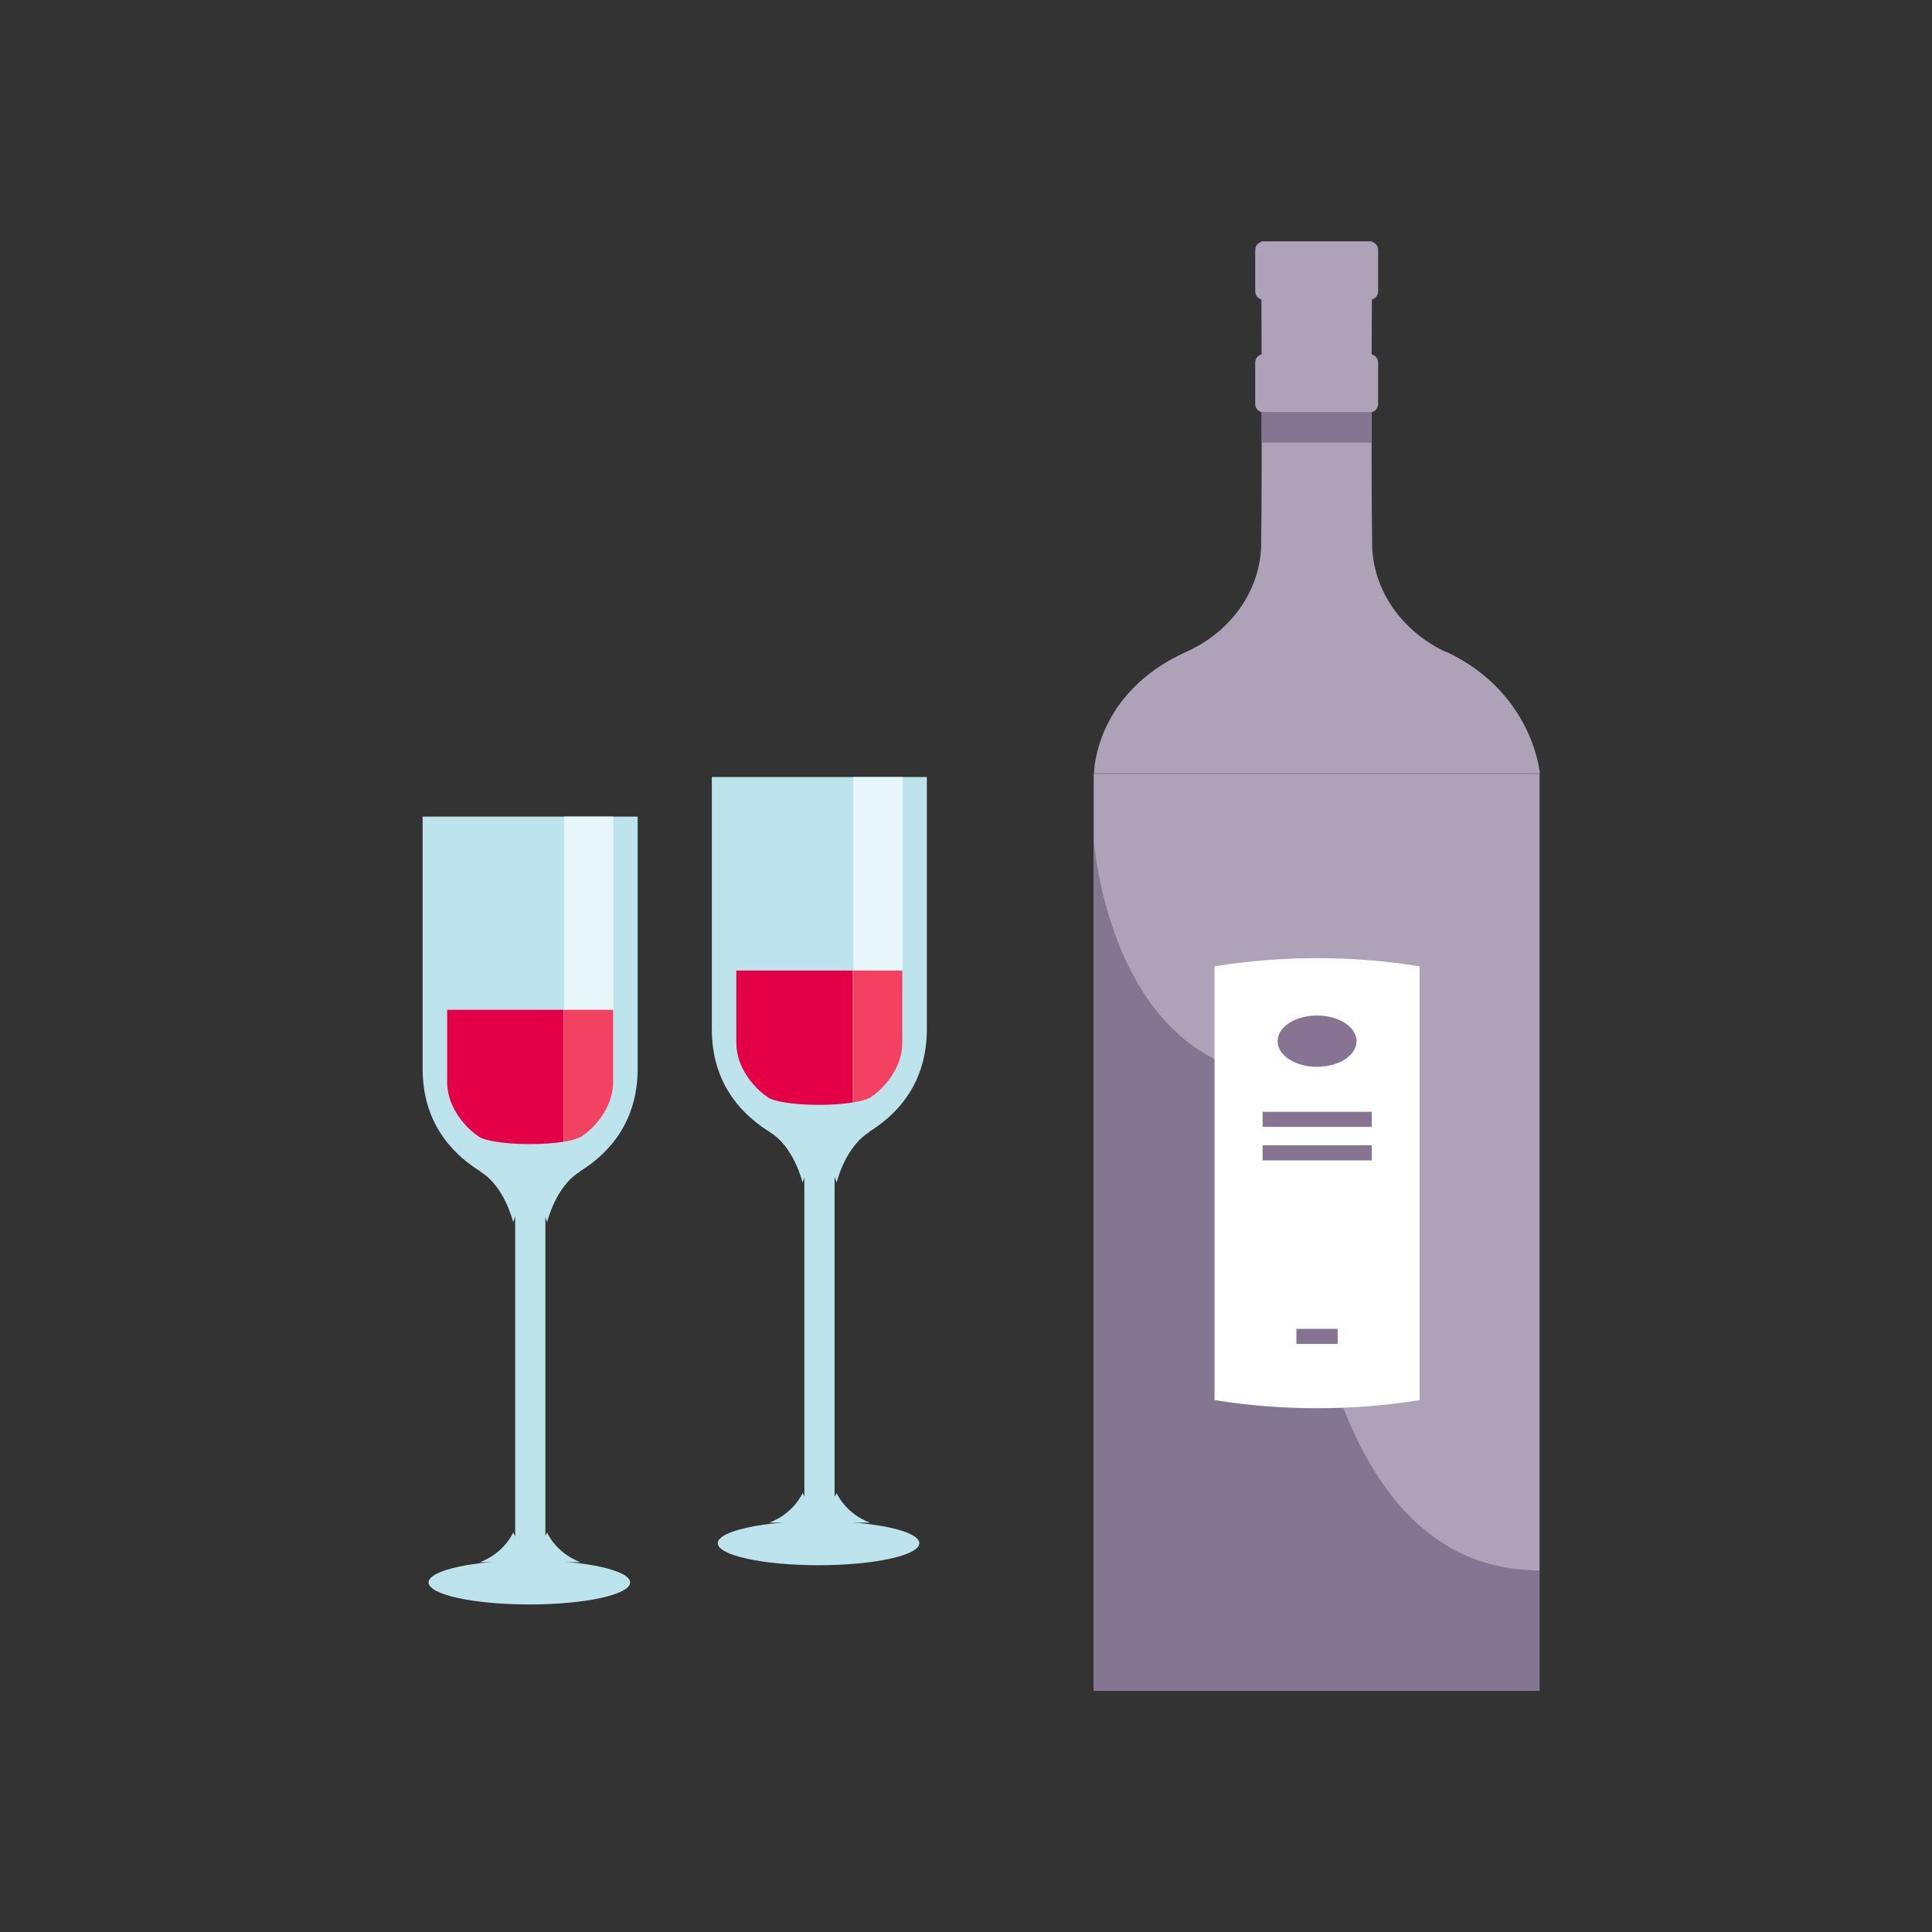
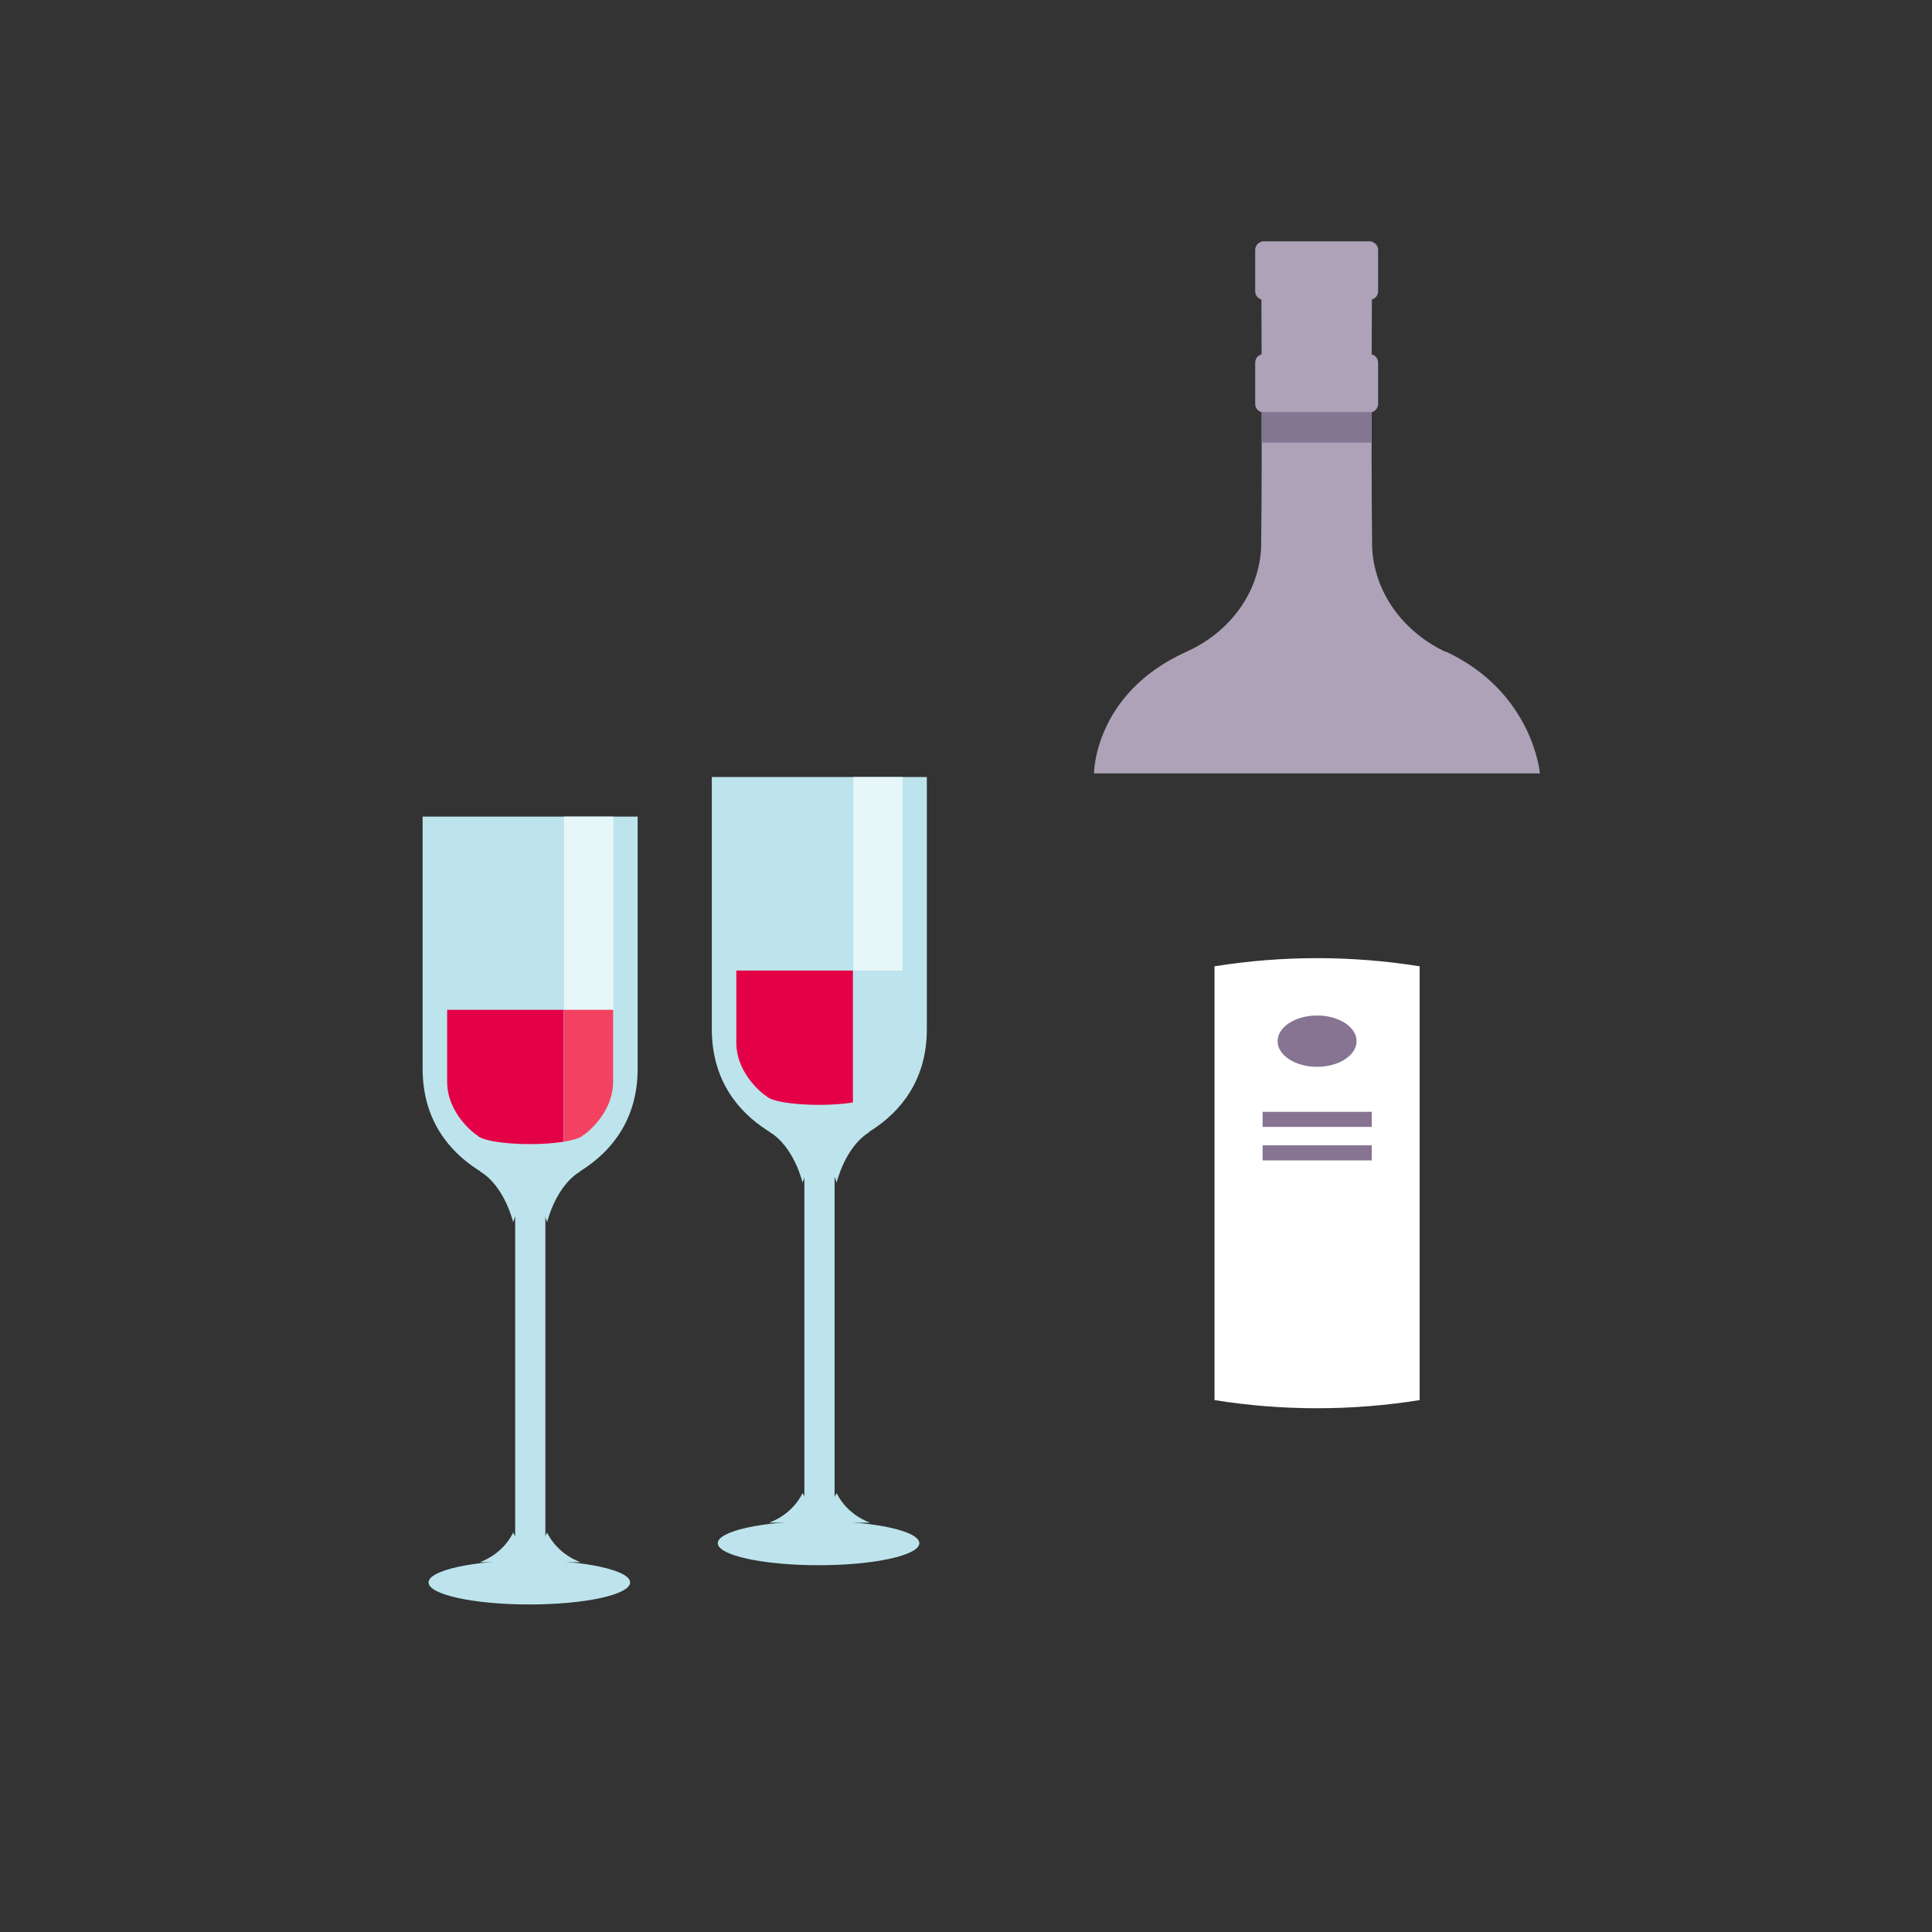
<svg xmlns="http://www.w3.org/2000/svg" width="64" height="64" viewBox="0 0 64 64" fill="none">
  <rect x="0" y="0" width="64" height="64" fill="#333333" stroke="none" />
  <g clip-path="url(#clip0_1964_3589)">
-     <path d="M51.001 25.63H36.23V56H51.001V25.63Z" fill="#ADA2B7" />
    <path d="M47.9 21.6C46.513 20.95 45.522 19.66 45.453 18.12C45.453 18.05 45.453 17.98 45.453 17.91C45.413 15.32 45.453 8 45.453 8H41.778C41.778 8 41.818 15.32 41.778 17.91C41.778 17.97 41.778 18.04 41.778 18.1C41.718 19.66 40.708 20.96 39.301 21.59C36.24 22.97 36.24 25.62 36.24 25.62H51.011C51.011 25.62 50.793 22.95 47.91 21.59L47.9 21.6Z" fill="#ADA2B7" />
    <path d="M45.374 11.73H41.858C41.704 11.73 41.58 11.856 41.58 12.011V13.38C41.58 13.535 41.704 13.661 41.858 13.661H45.374C45.527 13.661 45.652 13.535 45.652 13.38V12.011C45.652 11.856 45.527 11.73 45.374 11.73Z" fill="#ADA2B7" />
    <path d="M45.374 8H41.858C41.704 8 41.58 8.125 41.58 8.28V9.65C41.58 9.805 41.704 9.93 41.858 9.93H45.374C45.527 9.93 45.652 9.805 45.652 9.65V8.28C45.652 8.125 45.527 8 45.374 8Z" fill="#ADA2B7" />
-     <path d="M36.231 56V27.8C36.231 27.8 36.756 35.68 42.878 35.68C42.878 35.68 42.254 52.02 50.991 52.02V56.01H36.221L36.231 56Z" fill="#827691" />
    <path d="M17.536 53.15C19.379 53.15 20.874 52.824 20.874 52.42C20.874 52.017 19.379 51.69 17.536 51.69C15.692 51.69 14.197 52.017 14.197 52.42C14.197 52.824 15.692 53.15 17.536 53.15Z" fill="#BDE4EC" />
    <path d="M17.566 38.47V52.42" stroke="#BDE4EC" stroke-miterlimit="10" />
    <path d="M18.121 40.5C18.121 40.5 18.398 39.29 19.231 38.8L17.566 38.95L18.131 40.5H18.121Z" fill="#BDE4EC" />
    <path d="M17.002 40.5C17.002 40.5 16.725 39.29 15.893 38.8L17.557 38.95L16.992 40.5H17.002Z" fill="#BDE4EC" />
    <path d="M17.002 50.76C17.002 50.76 16.725 51.44 15.893 51.75H17.557L16.992 50.76H17.002Z" fill="#BDE4EC" />
    <path d="M18.121 50.76C18.121 50.76 18.398 51.44 19.231 51.75H17.566L18.131 50.76H18.121Z" fill="#BDE4EC" />
    <path d="M14 27.05V35.4C14 38.84 17.596 39.48 17.596 39.48H17.527C17.527 39.48 21.123 38.84 21.123 35.4V27.05H14Z" fill="#BDE4EC" />
    <path d="M45.432 13.65H41.797V14.66H45.432V13.65Z" fill="#827691" />
    <path d="M47.028 46.38C44.779 46.74 42.481 46.74 40.232 46.38V32.01C42.481 31.65 44.779 31.65 47.028 32.01V46.38Z" fill="white" />
    <path d="M43.63 35.34C44.352 35.34 44.938 34.959 44.938 34.49C44.938 34.02 44.352 33.64 43.63 33.64C42.908 33.64 42.322 34.02 42.322 34.49C42.322 34.959 42.908 35.34 43.63 35.34Z" fill="#877493" />
    <path d="M41.826 37.08H45.442" stroke="#877493" stroke-width="0.5" stroke-miterlimit="10" />
    <path d="M41.826 38.19H45.442" stroke="#877493" stroke-width="0.5" stroke-miterlimit="10" />
-     <path d="M42.945 44.27H44.312" stroke="#877493" stroke-width="0.5" stroke-miterlimit="10" />
    <path d="M14.812 33.45V35.83C14.812 36.92 15.773 37.59 15.773 37.59H15.793C15.902 37.77 16.645 37.9 17.556 37.9C17.983 37.9 18.369 37.87 18.676 37.82V33.45H14.812Z" fill="#E40046" />
    <path d="M20.32 27.05H18.686V33.46H20.32V27.05Z" fill="#E6F6F9" />
    <path d="M18.686 33.45V37.82C19.032 37.76 19.27 37.68 19.33 37.59H19.349C19.349 37.59 20.31 36.92 20.31 35.83V33.45H18.676H18.686Z" fill="#F34261" />
    <path d="M27.116 51.85C28.959 51.85 30.454 51.523 30.454 51.12C30.454 50.717 28.959 50.39 27.116 50.39C25.272 50.39 23.777 50.717 23.777 51.12C23.777 51.523 25.272 51.85 27.116 51.85Z" fill="#BDE4EC" />
    <path d="M27.146 37.16V51.12" stroke="#BDE4EC" stroke-miterlimit="10" />
    <path d="M27.711 39.19C27.711 39.19 27.988 37.98 28.82 37.49L27.156 37.64L27.721 39.19H27.711Z" fill="#BDE4EC" />
    <path d="M26.59 39.19C26.59 39.19 26.313 37.98 25.48 37.49L27.145 37.64L26.58 39.19H26.59Z" fill="#BDE4EC" />
    <path d="M26.59 49.45C26.59 49.45 26.313 50.13 25.48 50.44H27.145L26.58 49.45H26.59Z" fill="#BDE4EC" />
    <path d="M27.711 49.45C27.711 49.45 27.988 50.13 28.82 50.44H27.156L27.721 49.45H27.711Z" fill="#BDE4EC" />
    <path d="M23.58 25.74V34.09C23.58 37.53 27.176 38.17 27.176 38.17H27.107C27.107 38.17 30.703 37.53 30.703 34.09V25.74H23.58Z" fill="#BDE4EC" />
    <path d="M24.391 32.15V34.53C24.391 35.62 25.352 36.29 25.352 36.29H25.372C25.48 36.47 26.223 36.6 27.135 36.6C27.561 36.6 27.947 36.57 28.254 36.52V32.15H24.381H24.391Z" fill="#E40046" />
    <path d="M29.9 25.74H28.266V32.15H29.9V25.74Z" fill="#E6F6F9" />
-     <path d="M28.266 32.15V36.52C28.613 36.46 28.85 36.38 28.91 36.29H28.93C28.93 36.29 29.89 35.62 29.89 34.53V32.15H28.256H28.266Z" fill="#F34261" />
  </g>
  <defs>
    <clipPath id="clip0_1964_3589">
      <rect width="37" height="48" fill="white" transform="translate(14 8)" />
    </clipPath>
  </defs>
</svg>